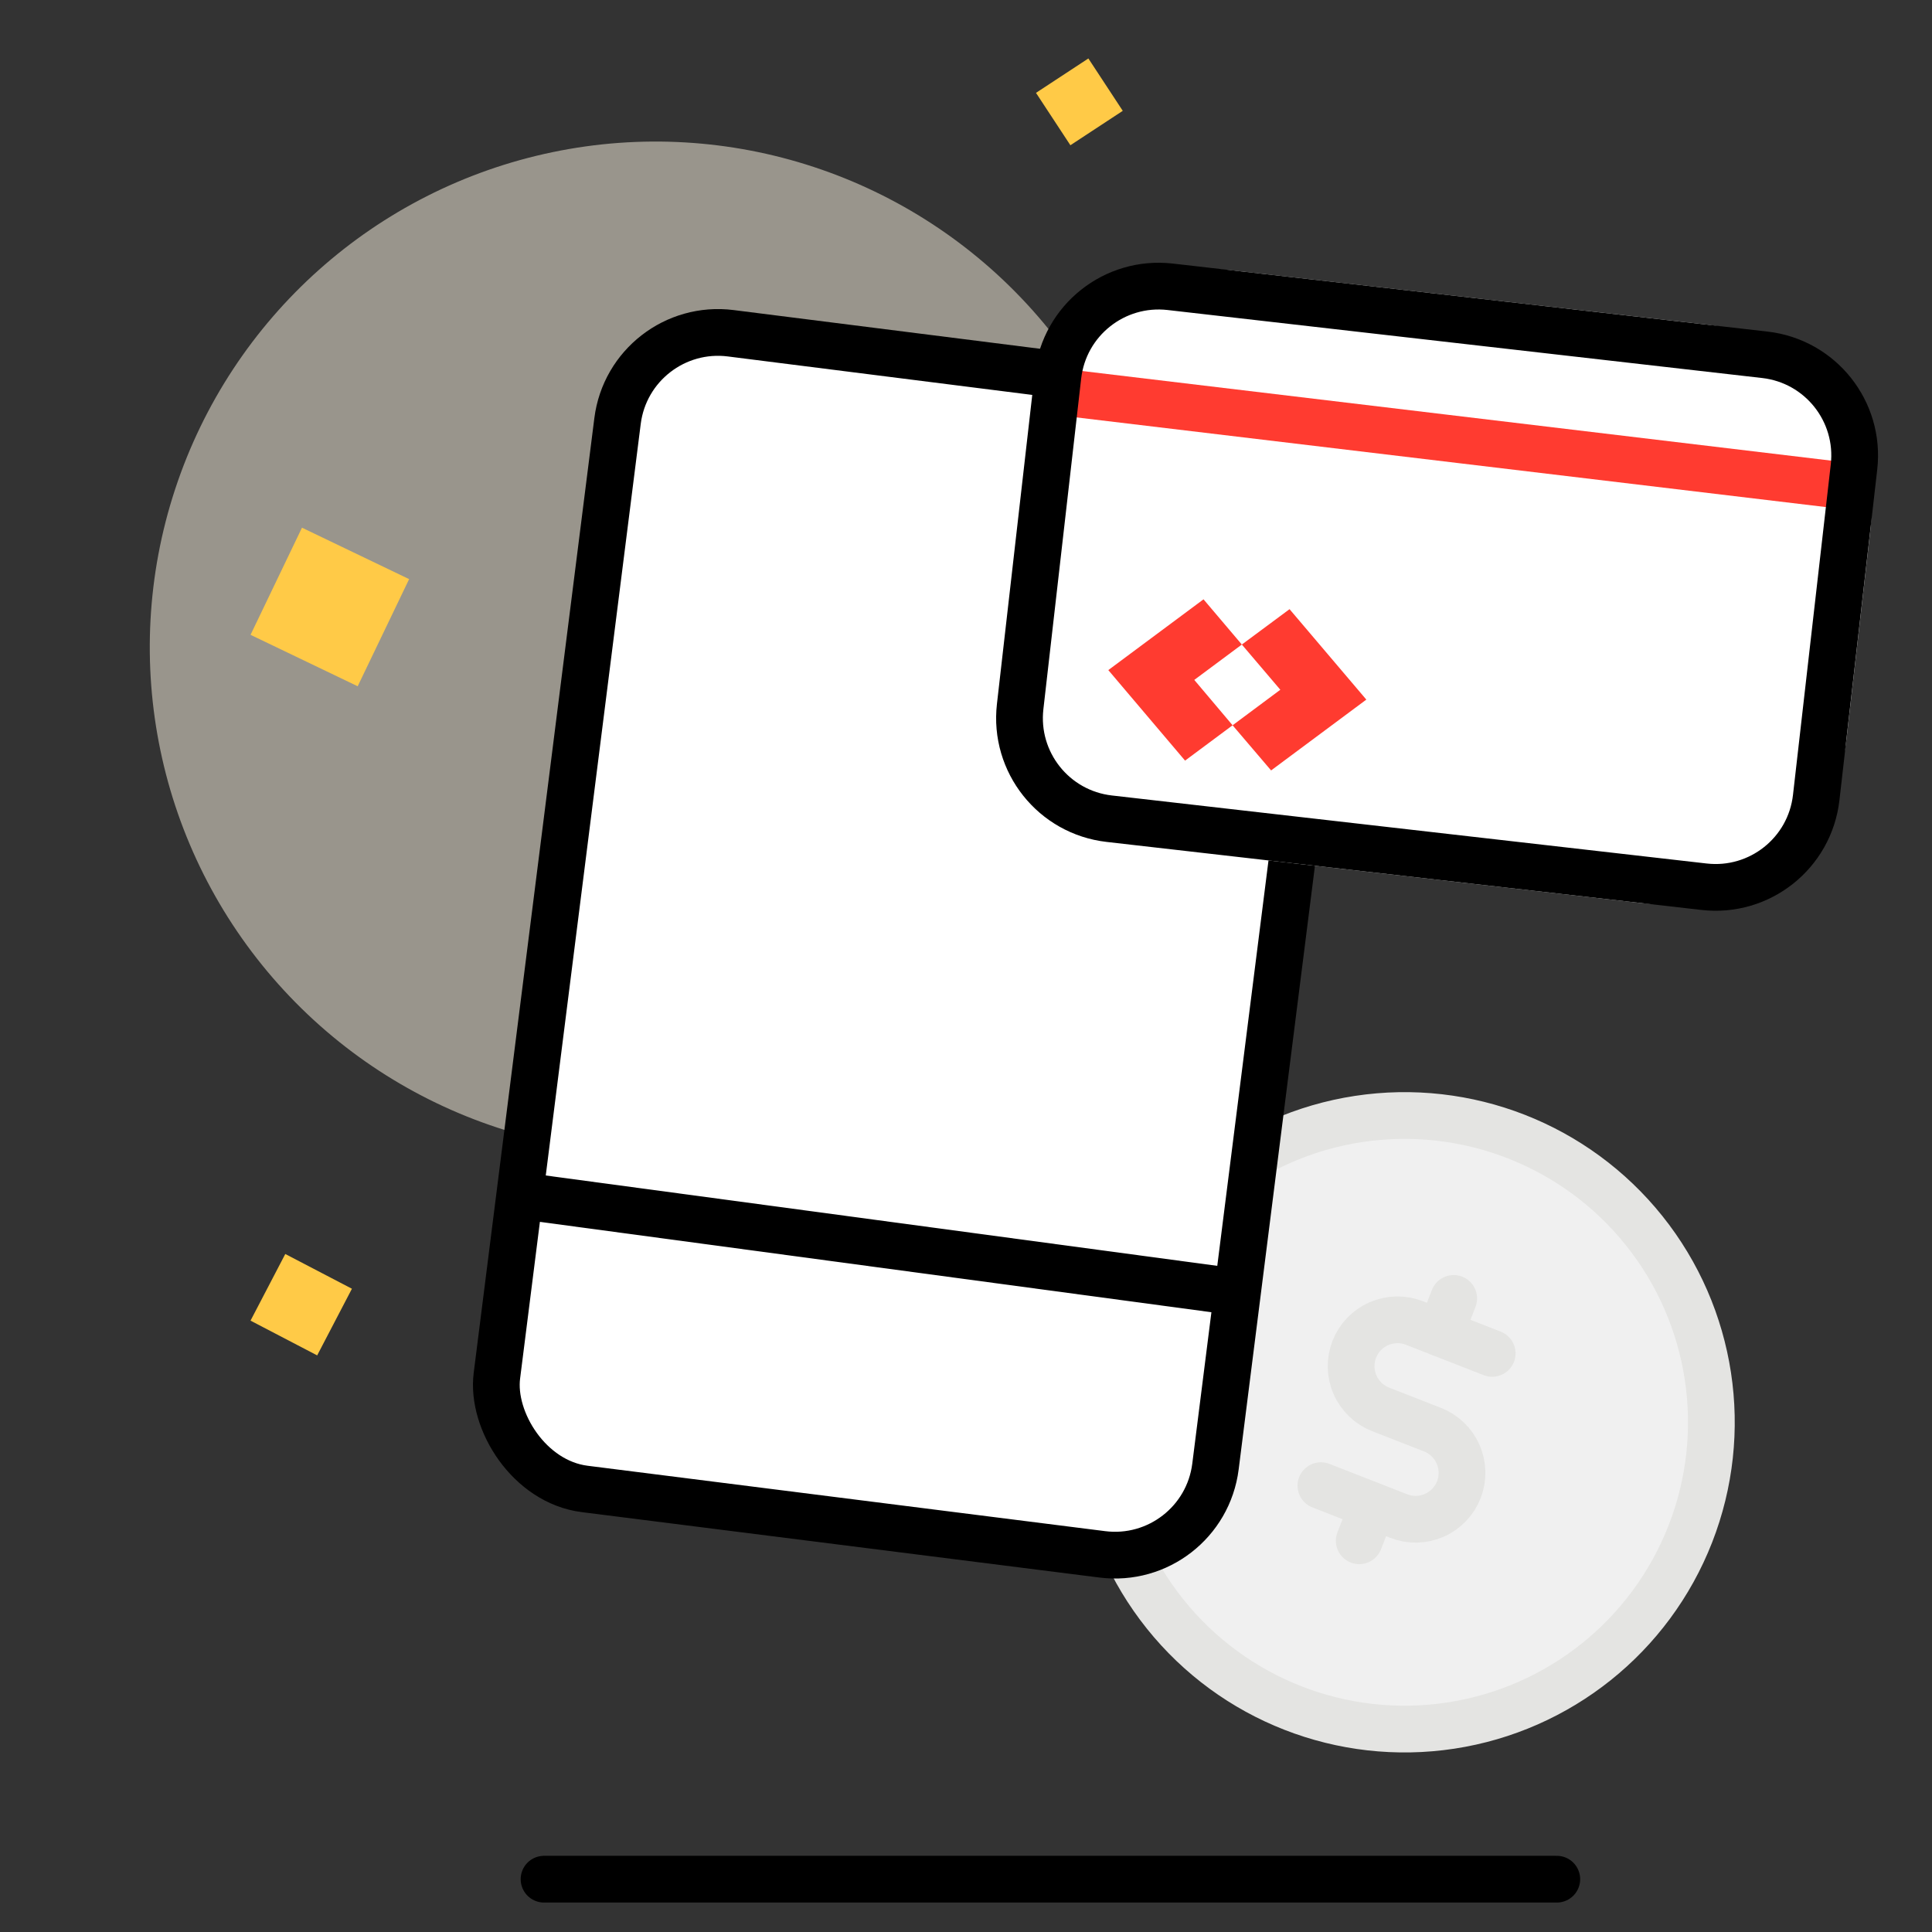
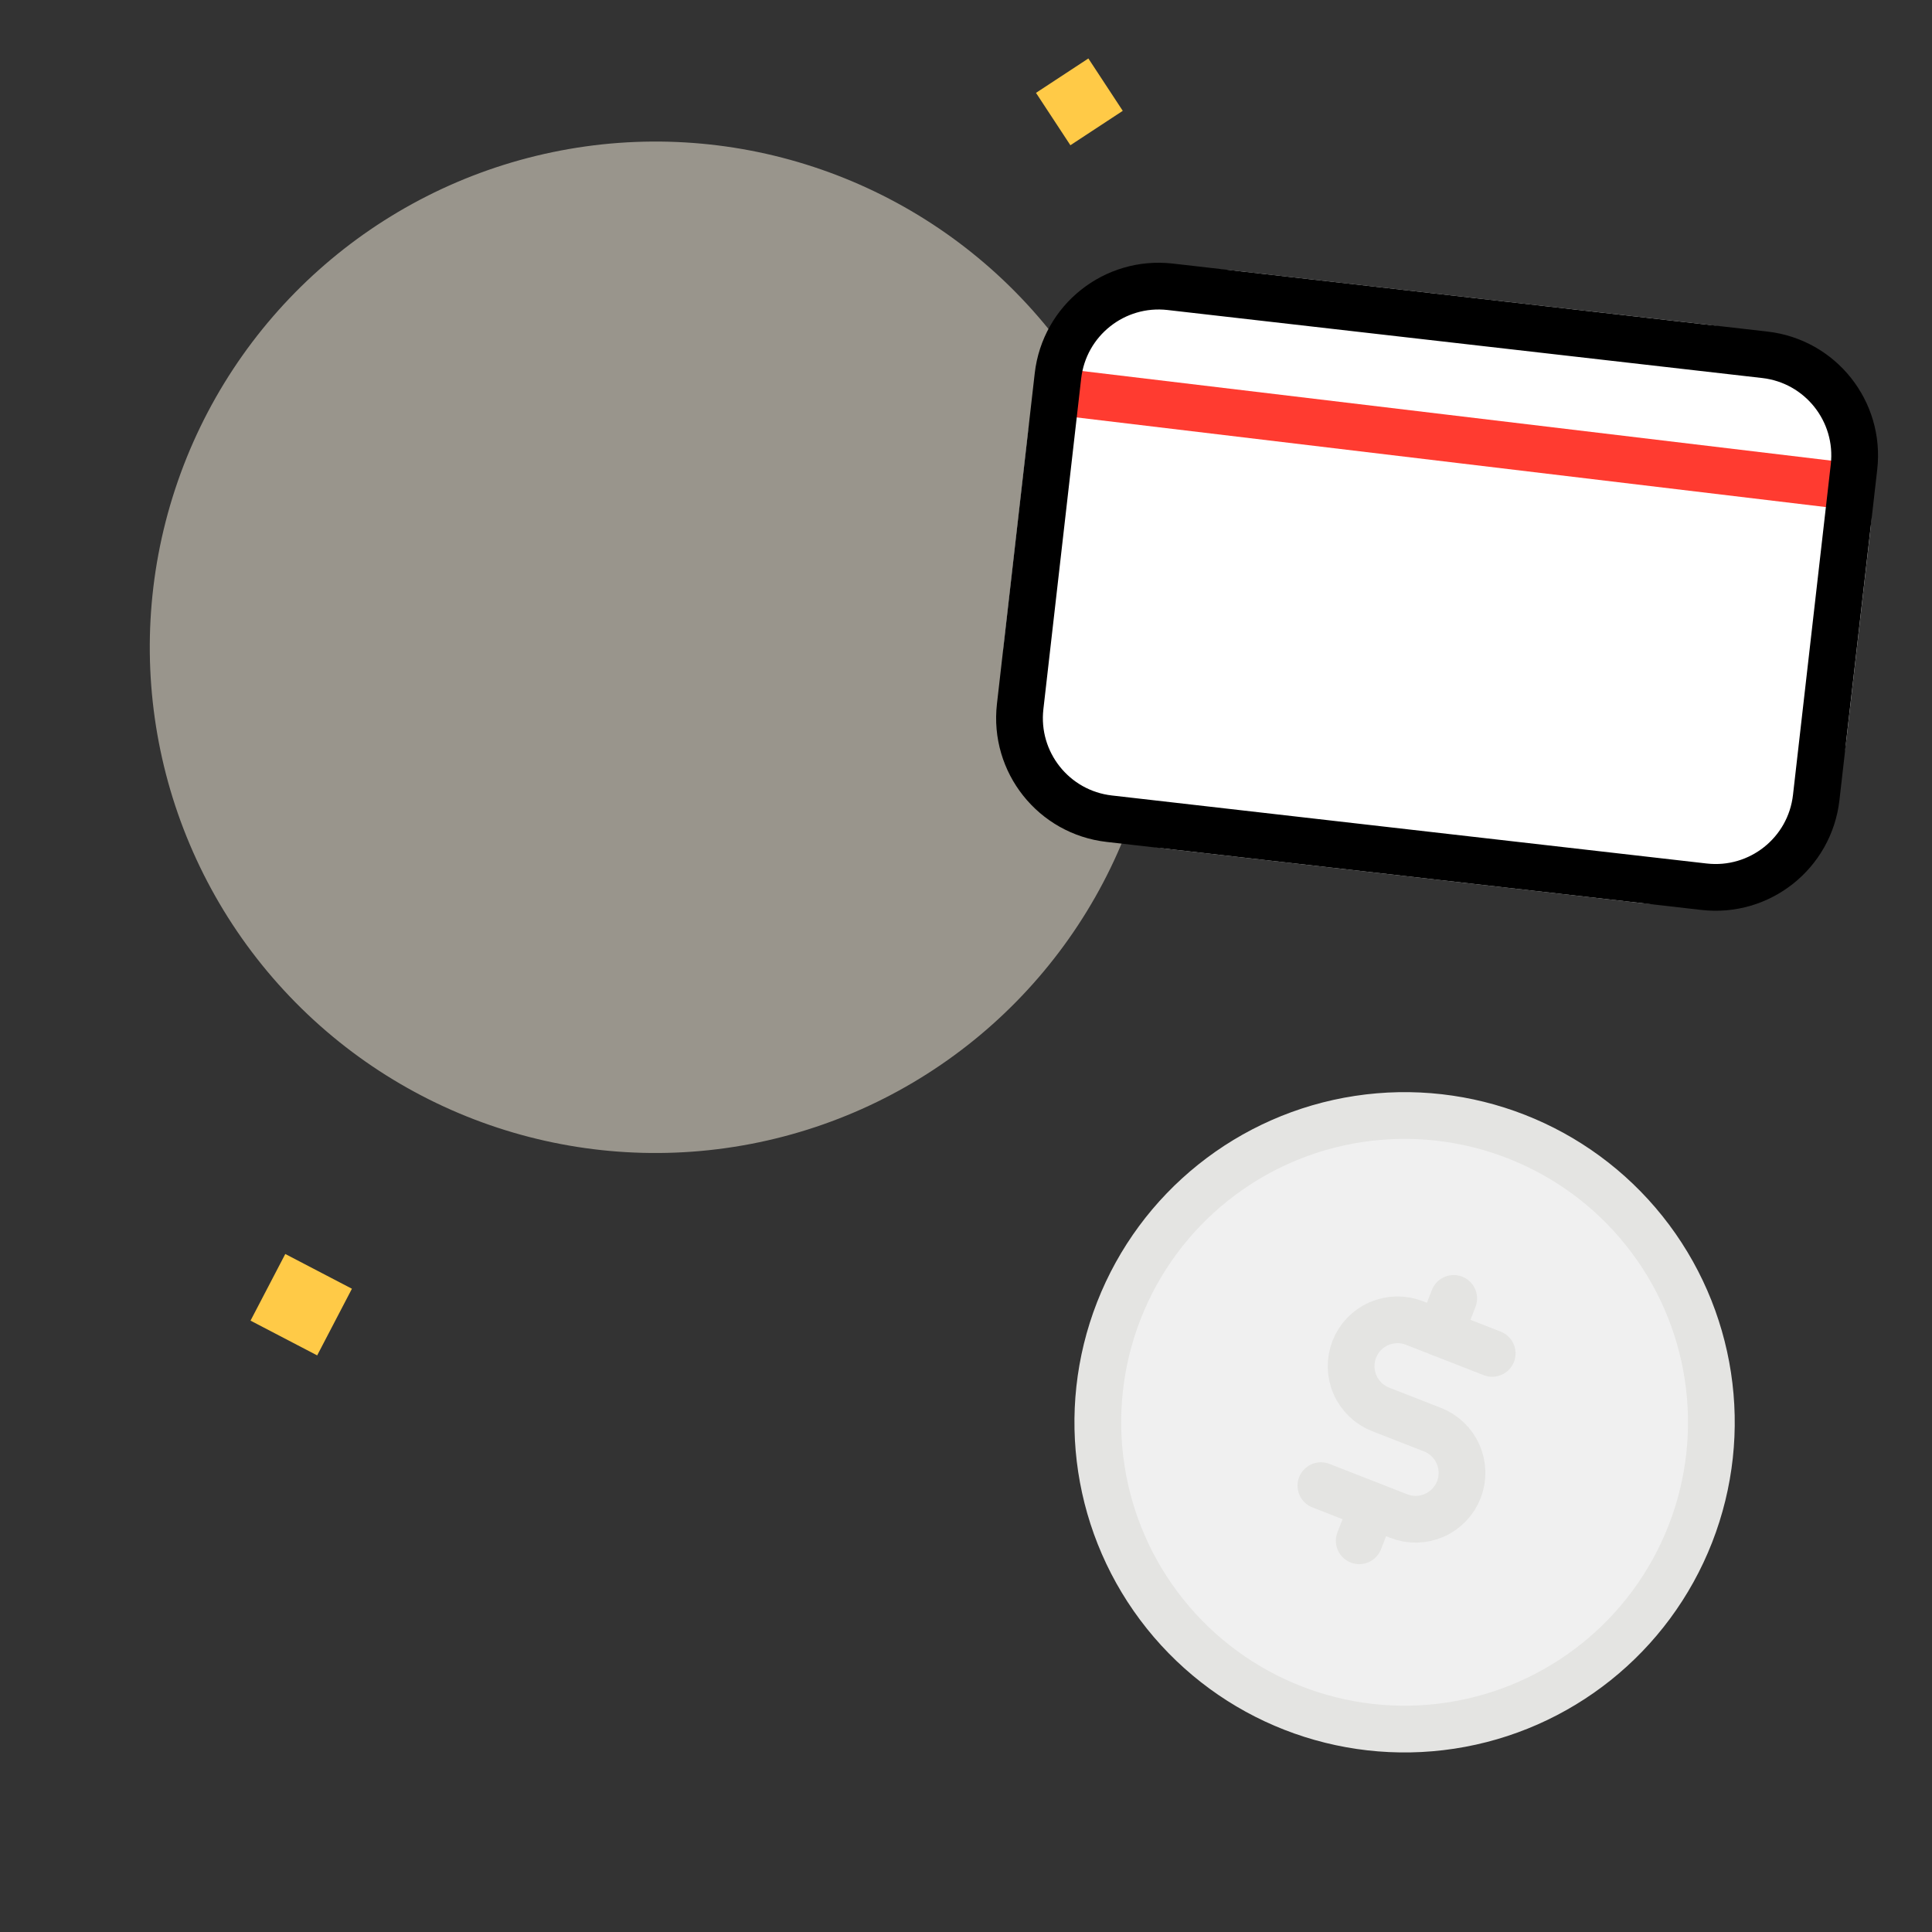
<svg xmlns="http://www.w3.org/2000/svg" width="62" height="62" viewBox="0 0 62 62" fill="none">
  <rect x="0" y="0" width="62" height="62" fill="#333333" stroke="none" />
  <circle cx="45.075" cy="45.643" r="9.845" transform="rotate(21.348 45.075 45.643)" fill="#F0F0F0" stroke="#E4E4E2" stroke-width="1.5" />
  <path d="M46.651 41.668L46.218 42.777" stroke="#E4E4E2" stroke-width="1.5" stroke-linecap="round" stroke-linejoin="round" />
  <path d="M44.053 48.336L43.619 49.445" stroke="#E4E4E2" stroke-width="1.5" stroke-linecap="round" stroke-linejoin="round" />
  <path d="M42.39 47.676L44.887 48.652C45.255 48.796 45.664 48.788 46.026 48.629C46.388 48.471 46.672 48.175 46.816 47.808C46.959 47.44 46.951 47.03 46.792 46.669C46.634 46.307 46.338 46.023 45.97 45.879L44.306 45.229C43.938 45.085 43.642 44.801 43.484 44.439C43.325 44.078 43.317 43.668 43.461 43.3C43.604 42.933 43.888 42.637 44.25 42.479C44.612 42.321 45.022 42.312 45.389 42.456L47.886 43.432" stroke="#E4E4E2" stroke-width="1.5" stroke-linecap="round" stroke-linejoin="round" />
  <circle opacity="0.5" cx="21.036" cy="20.772" r="16.229" transform="rotate(18.225 21.036 20.772)" fill="#FFF8E6" />
  <rect x="9.155" y="40.242" width="2.412" height="2.412" transform="rotate(27.541 9.155 40.242)" fill="#FFCA47" />
-   <rect x="9.691" y="16.934" width="3.814" height="3.814" transform="rotate(25.644 9.691 16.934)" fill="#FFCA47" />
  <rect x="33.246" y="2.98" width="2.011" height="2.011" transform="rotate(-33.295 33.246 2.98)" fill="#FFCA47" />
-   <line x1="17.459" y1="60.305" x2="49.959" y2="60.305" stroke="black" stroke-width="1.5" stroke-linecap="round" />
-   <rect x="20.225" y="10.287" width="23.243" height="37.382" rx="3.25" transform="rotate(7.202 20.225 10.287)" fill="white" stroke="black" stroke-width="1.5" />
  <path d="M32.981 13.965C33.358 10.673 36.332 8.309 39.624 8.686L54.738 10.414C58.03 10.79 60.394 13.764 60.017 17.056L59.258 23.694C58.882 26.987 55.908 29.35 52.616 28.974L37.502 27.246C34.21 26.869 31.846 23.895 32.222 20.603L32.981 13.965Z" fill="white" />
  <path d="M33.803 12.551L59.419 15.616" stroke="#FF3B30" stroke-width="1.5" />
  <path d="M33.951 12.063C34.155 10.28 35.766 9 37.55 9.203L56.637 11.386C58.421 11.59 59.701 13.201 59.497 14.984L58.284 25.596C58.08 27.38 56.469 28.66 54.685 28.456L35.598 26.273C33.814 26.07 32.534 24.459 32.738 22.675L33.951 12.063Z" stroke="black" stroke-width="1.5" />
-   <path fill-rule="evenodd" clip-rule="evenodd" d="M39.852 20.684L38.326 21.819L39.555 23.275L38.03 24.409L35.567 21.504L38.622 19.233L39.852 20.684ZM43.847 22.451L41.383 19.549L39.852 20.684L41.087 22.135L39.555 23.275L40.791 24.724L43.847 22.451Z" fill="#FF3B30" />
-   <path d="M16.937 38.402L39.268 41.407" stroke="black" stroke-width="1.5" />
</svg>